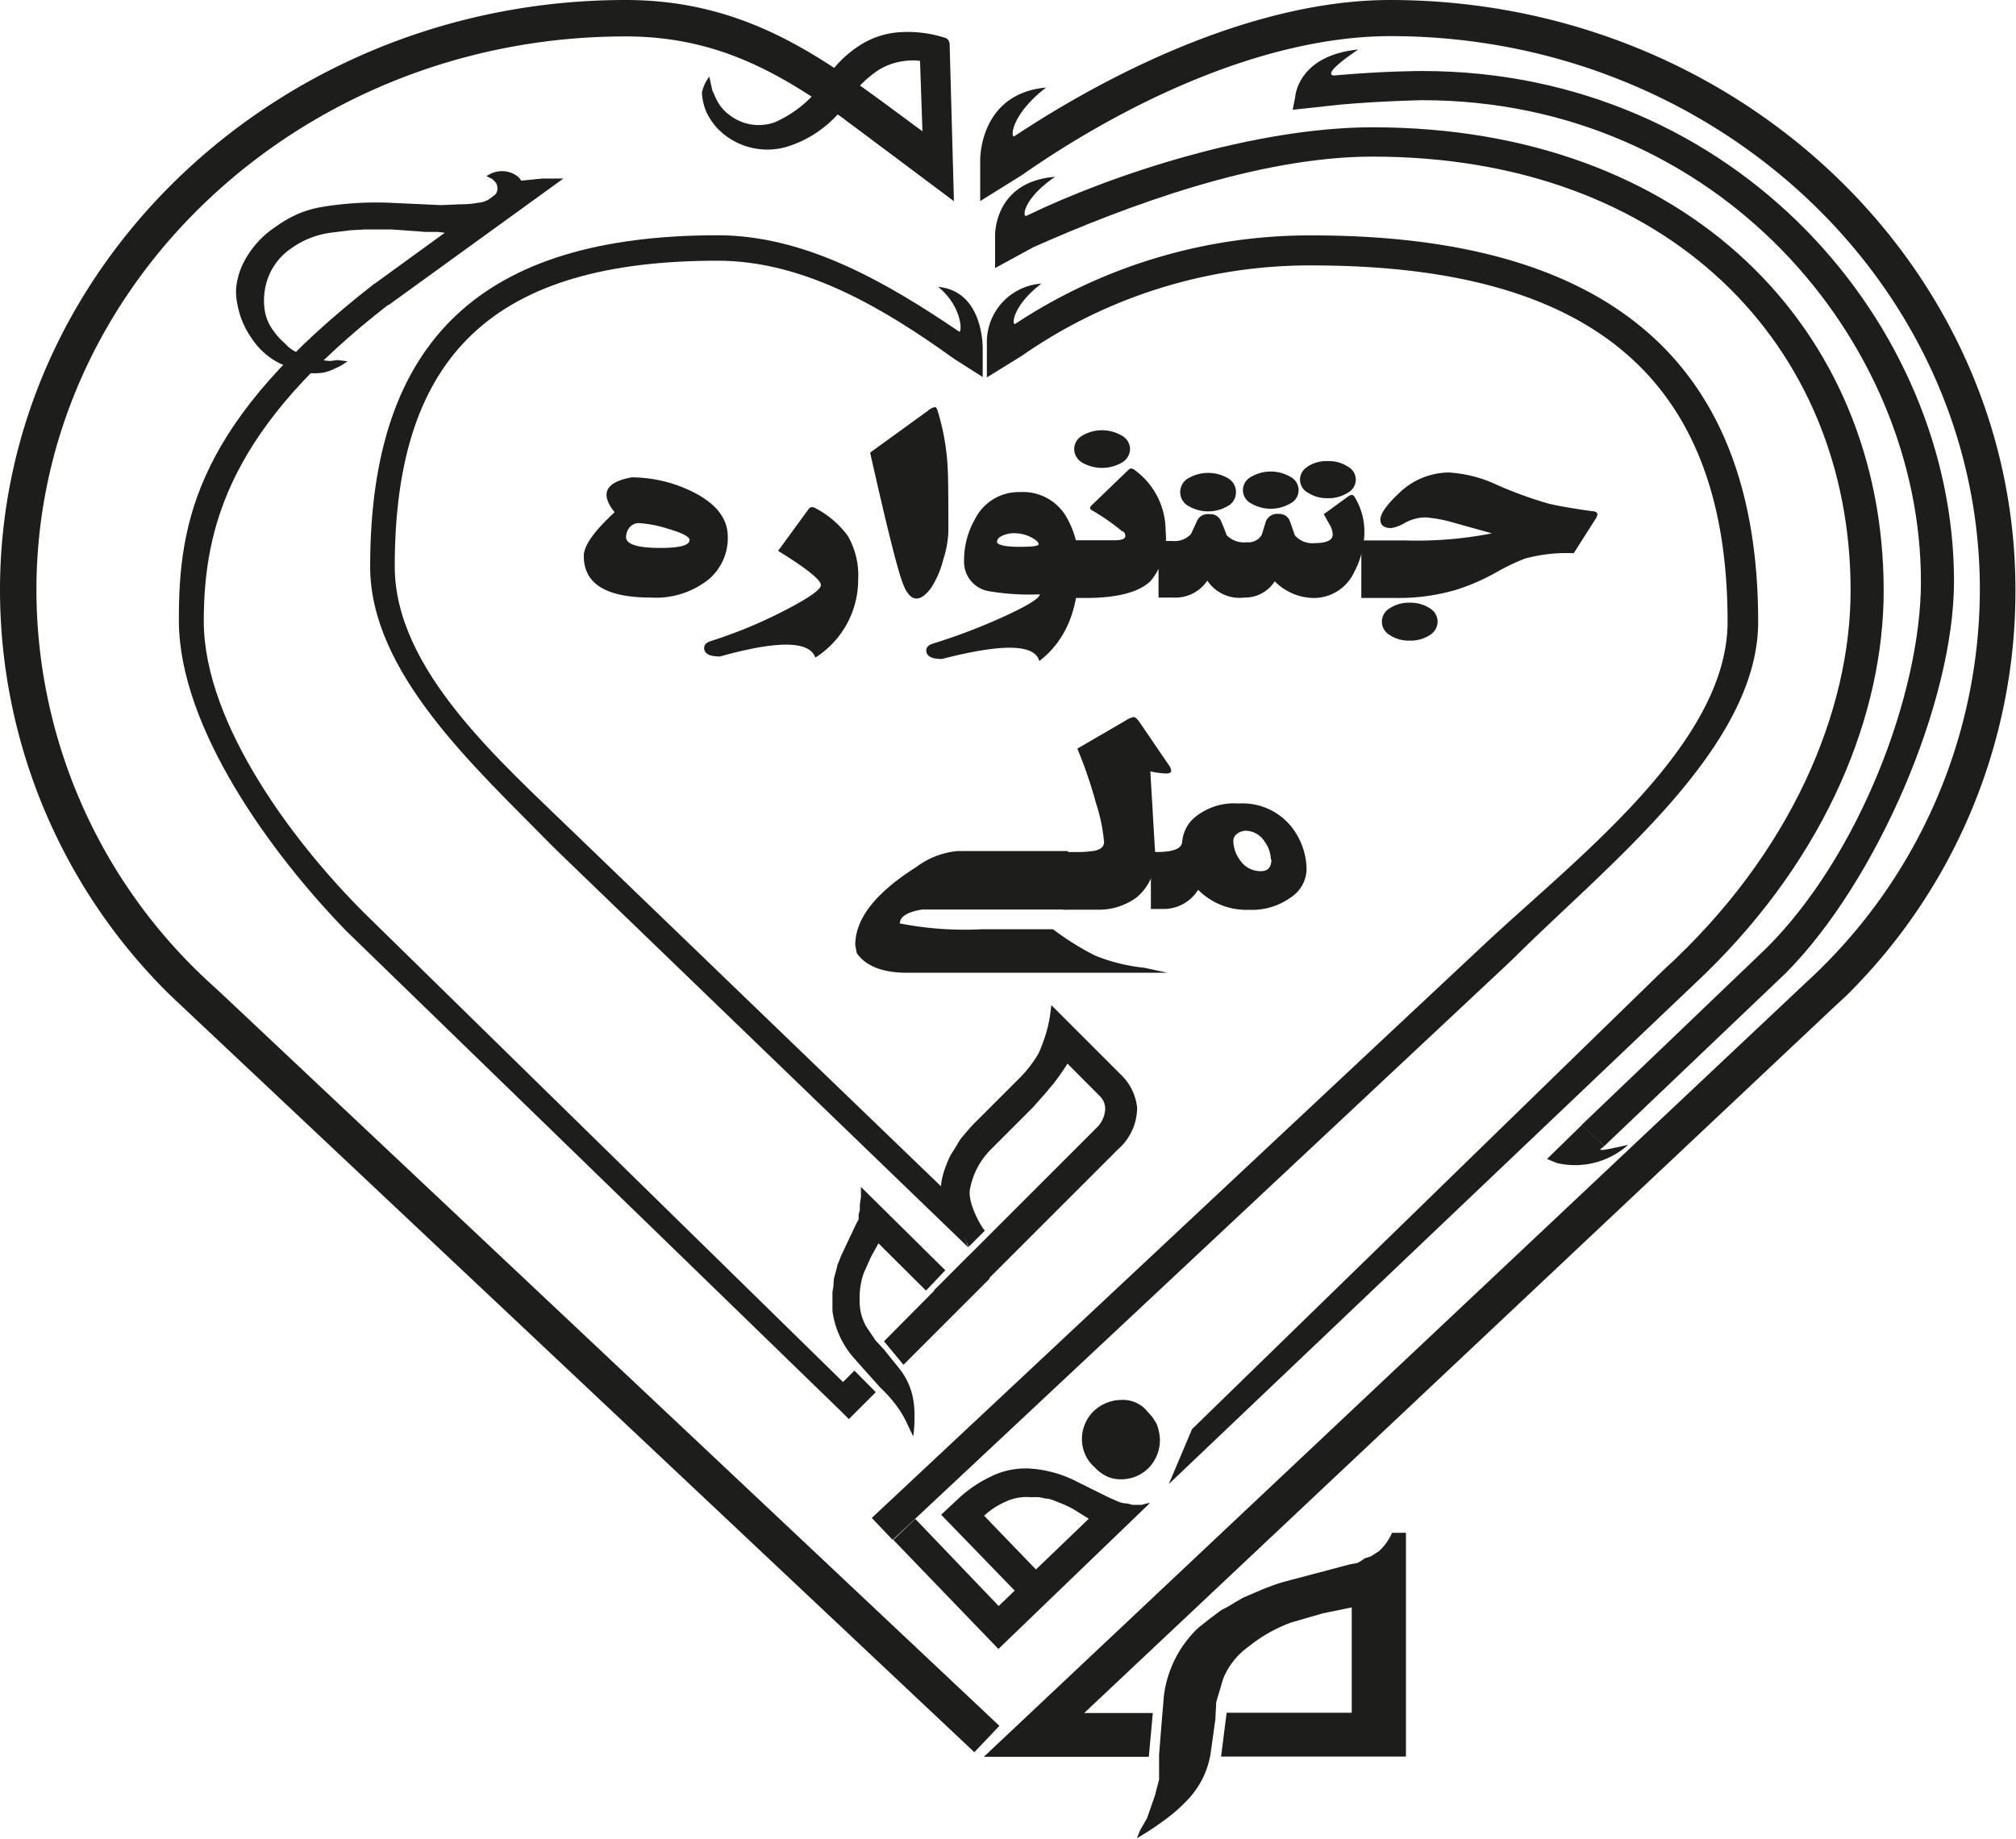
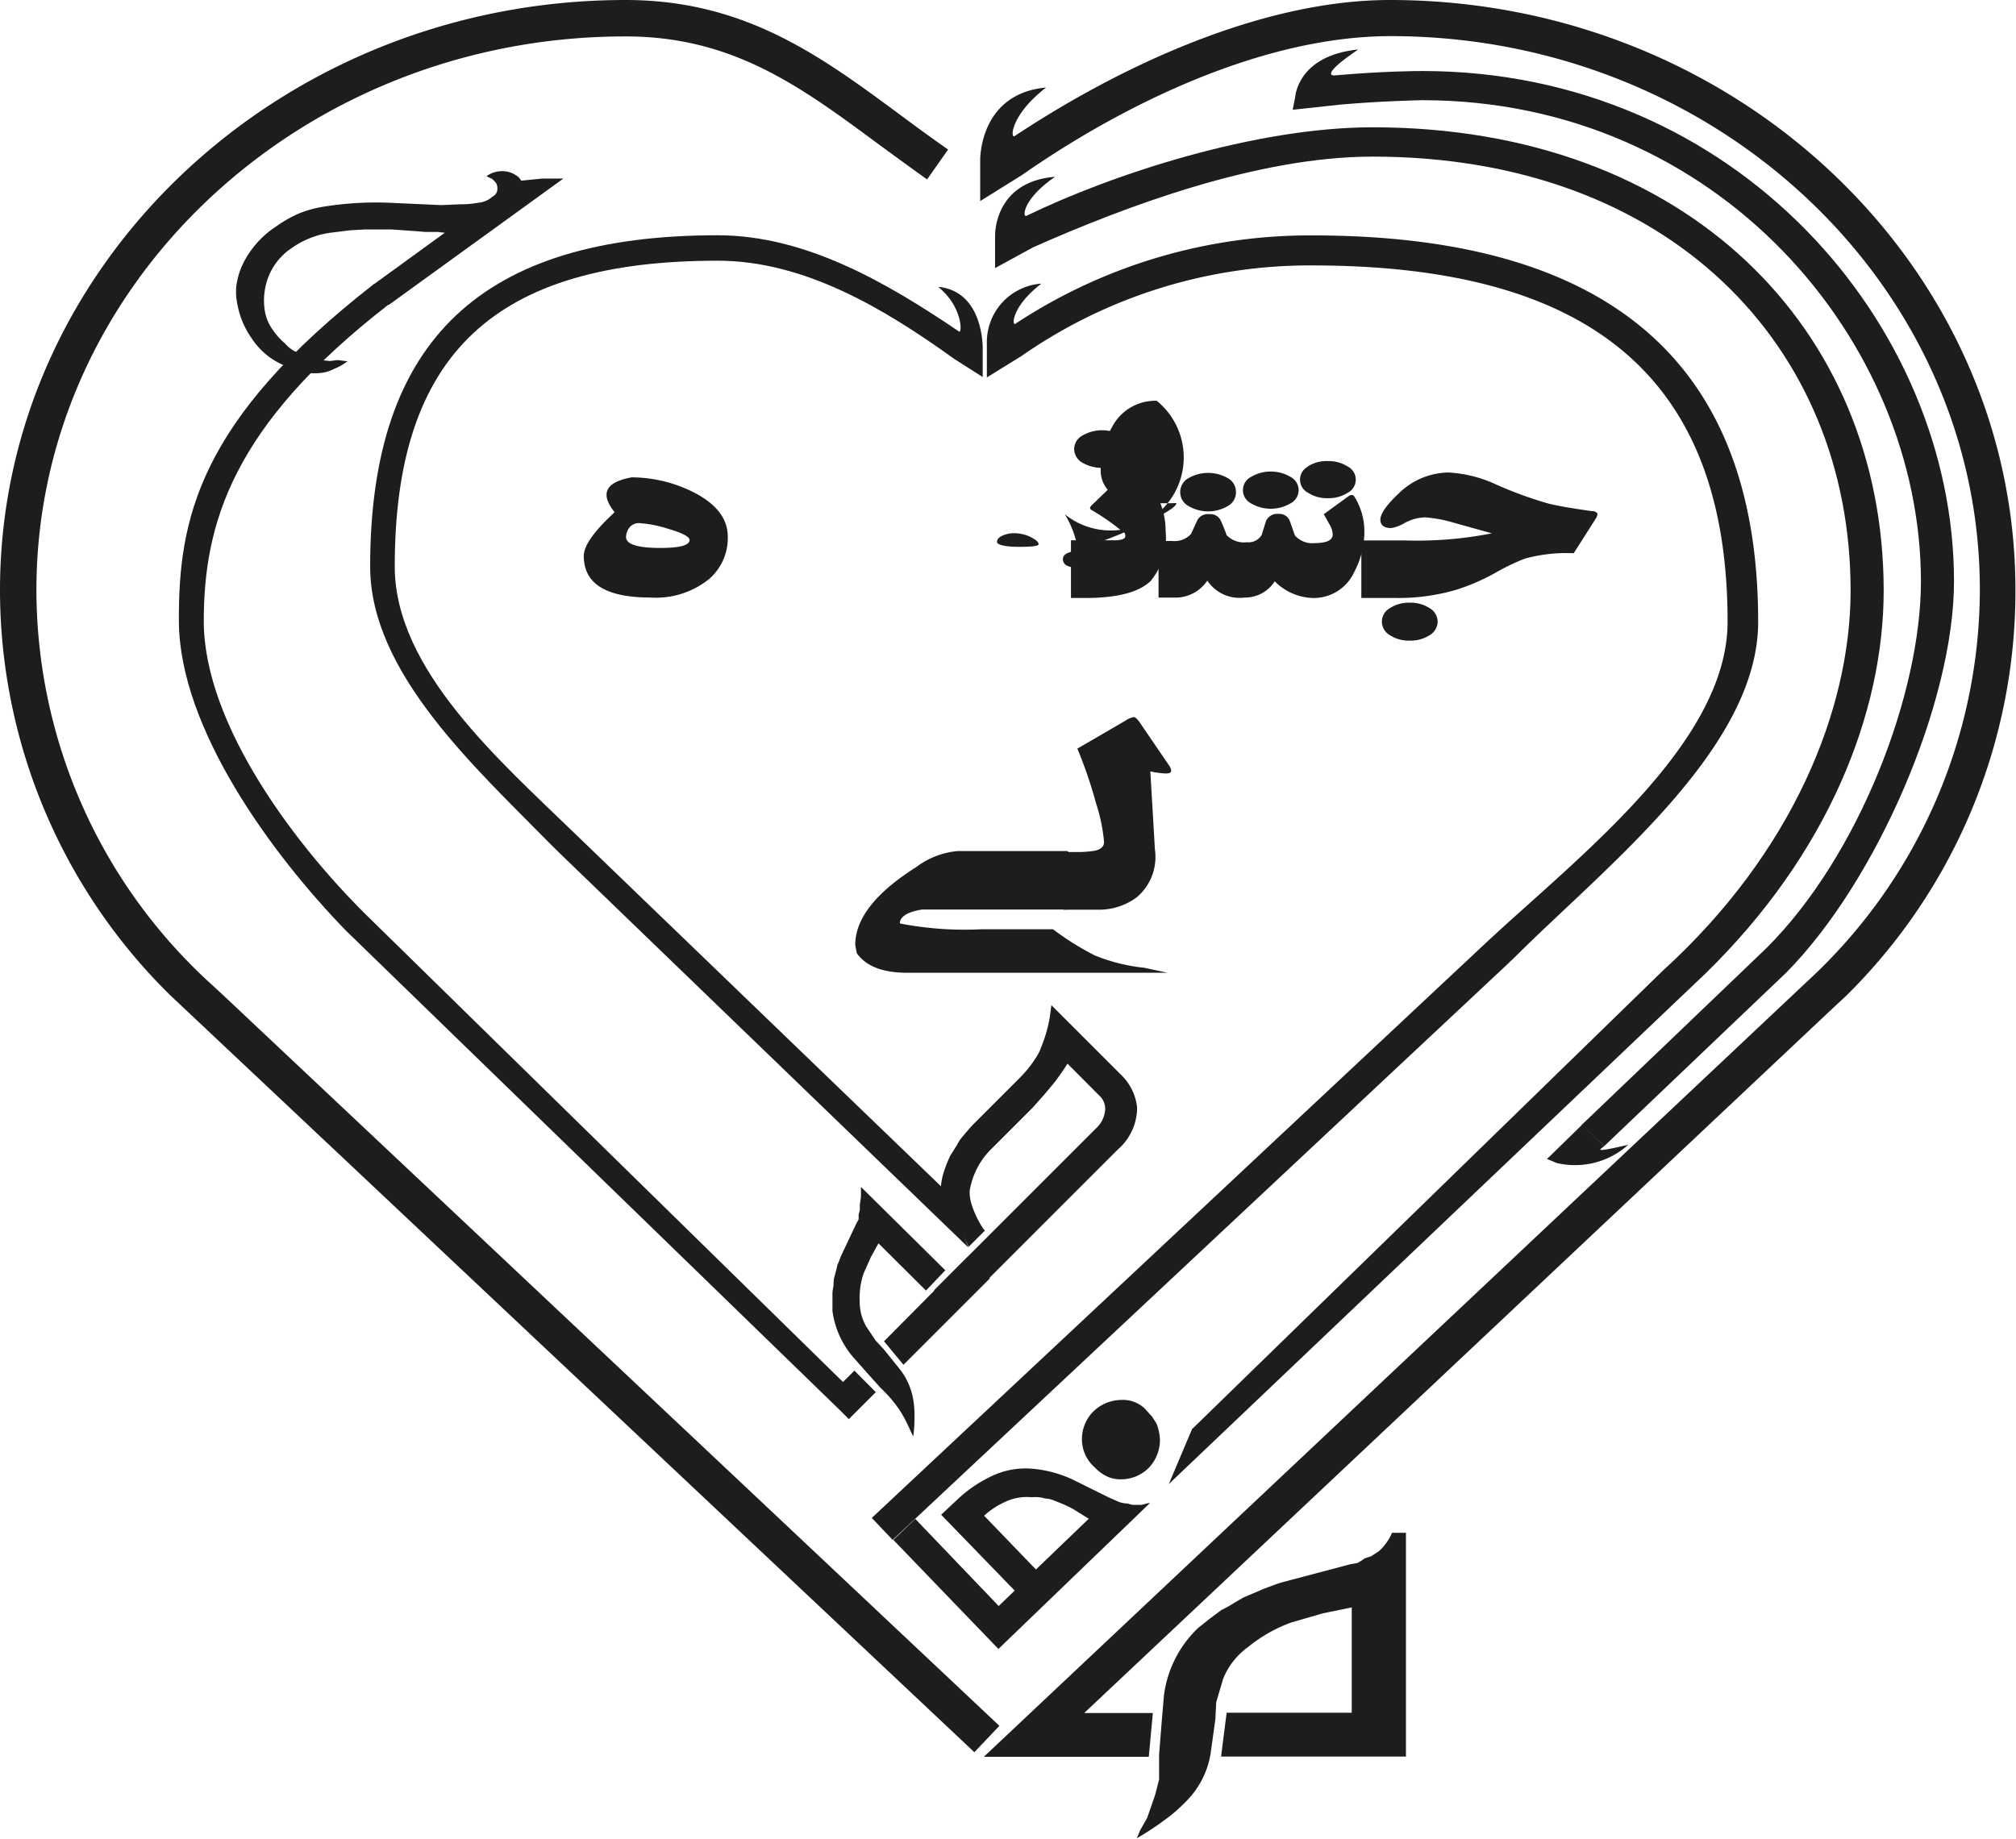
<svg xmlns="http://www.w3.org/2000/svg" viewBox="0 0 145.04 132.33">
  <g id="Layer_2" data-name="Layer 2">
    <g id="Layer_1-2" data-name="Layer 1">
      <path d="M26.85,20.49,32,16.75l-.5-.06h-.91L30,16.64l-1.85-.13-.94,0-.93,0-1.06.06-1.38.17A6.28,6.28,0,0,0,21,17.84a4.44,4.44,0,0,0-1.94,3,4.59,4.59,0,0,0,0,1.57,3.26,3.26,0,0,0,.56,1.32,5.05,5.05,0,0,0,.9,1,2.4,2.4,0,0,0,.81.61l.75.33a2,2,0,0,0,.57.18,1.33,1.33,0,0,1,.29.07.47.47,0,0,0,.23,0l.56.06.57-.07L25,26l-.22.15a3.72,3.72,0,0,1-.71.38,3.07,3.07,0,0,1-.7.26,3.38,3.38,0,0,1-.72.07,4.28,4.28,0,0,1-1-.1l-.49-.17-.95-.4a5.21,5.21,0,0,1-2.12-1.87,6.08,6.08,0,0,1-1-2.37A4.21,4.21,0,0,1,17,20.62a5.32,5.32,0,0,1,.41-1.49,6.77,6.77,0,0,1,2.45-2.83,8.77,8.77,0,0,1,1.63-.93,7.94,7.94,0,0,1,1.87-.51A23.77,23.77,0,0,1,28,14.59l3.74.17,1.39-.06a6.53,6.53,0,0,0,1.27-.11,1.73,1.73,0,0,0,.78-.25l.31-.23a.57.57,0,0,0,.29-.45.84.84,0,0,0-.08-.47,1.64,1.64,0,0,0-.32-.33L35,12.68a1.92,1.92,0,0,1,1.36-.35,1.88,1.88,0,0,1,.61.19l.24.15a1.06,1.06,0,0,1,.23.24l.06.09L39,12.85l1.53,0-12.57,9.1Z" style="fill:#1d1d1b" />
      <path d="M66.62,92.87l-3.42-3.4-.55,1-.52,1.17a5.44,5.44,0,0,0-.28,2,3.6,3.6,0,0,0,.46,1.8L63,96.47l.58.62,1.07,1.33a4.89,4.89,0,0,1,1.07,2.4,6.63,6.63,0,0,1,.07,1.21,8.57,8.57,0,0,1-.09,1.34l-.41-.87a7.8,7.8,0,0,0-.55-1,9.41,9.41,0,0,0-1.39-1.63l-1.05-1.17-.93-1.05a6.41,6.41,0,0,1-1.48-3.32c0-.27,0-.47,0-.63s0-.36,0-.61.06-.4.08-.63A3.61,3.61,0,0,1,60,92l.22-.83c0-.12.08-.26.14-.41s.1-.27.15-.39L61.63,88l.14-.24a2.89,2.89,0,0,0,0-.35l.09-.33,0-.4.08-.54v-.73l6.07,6ZM65,98.21l-1.4-1.69,6.06-6.11L71.21,92Z" style="fill:#1d1d1b" />
      <path d="M67.69,85.45a4.7,4.7,0,0,1,.22-1.14,8.65,8.65,0,0,1,.47-1.17l.46-.73a3.81,3.81,0,0,1,.3-.49l.5-.59a8.66,8.66,0,0,1,.61-.65l3.09-3.09a9.12,9.12,0,0,0,.81-.93c.2-.27.35-.5.45-.66a3.09,3.09,0,0,0,.3-.63,10.19,10.19,0,0,0,.63-2.19l.11-.85,5,5a3.83,3.83,0,0,1,1.17,2.38,4,4,0,0,1-1.38,3L68.75,94.39,67.2,92.85,78.89,81.16a2,2,0,0,0,.62-1.31,1.27,1.27,0,0,0-.41-1l-2.3-2.31a17.26,17.26,0,0,1-1,1.43l-.7.83-.8.9-3,3a5.45,5.45,0,0,0-1.5,2.79c-.25,1,.78,2.75,1,3l.06.06-1.17,1.17Z" style="fill:#1d1d1b" />
      <path d="M82,108.29h-.19l-.34,0-.37-.1a1.71,1.71,0,0,1-.75-.18l-.55-.24-2.36-1.17a8.57,8.57,0,0,0-3.17-.91,5.62,5.62,0,0,0-3,.57,9.24,9.24,0,0,0-2.32,1.58L67.71,109,73,114.46l-1.15,1.11-6-6.27-1.58,1.51,7.56,7.85,10.9-10.5C82.51,108.15,82.17,108.32,82,108.29Zm-7.47,4.65-3.73-3.87a5.66,5.66,0,0,1,1.53-1,3.57,3.57,0,0,1,1.86-.33,5.11,5.11,0,0,1,.55,0,2.26,2.26,0,0,1,.44.09,1.91,1.91,0,0,1,.53.1l.48.19a8.75,8.75,0,0,1,1,.46l1.14.71Z" style="fill:#1d1d1b" />
      <path d="M82.68,105.59a2.78,2.78,0,0,1-2,.86,2.3,2.3,0,0,1-1-.19,2.84,2.84,0,0,1-.92-.67,2.67,2.67,0,0,1-.92-2,2.81,2.81,0,0,1,.8-2,2.92,2.92,0,0,1,2-.85,2.29,2.29,0,0,1,1.71.61l.55.61.31.49a3.66,3.66,0,0,1,.24,1.1A2.9,2.9,0,0,1,82.68,105.59Z" style="fill:#1d1d1b" />
-       <path d="M60.78,8.6l1.35-2.15L66.37,9.6l-.18-5.22A4.16,4.16,0,0,0,65,4.4,4.44,4.44,0,0,0,63,5.18a9,9,0,0,0-.84.69,6.38,6.38,0,0,0-.73.82l-.36.5a8.2,8.2,0,0,1-4.52,3.39,5,5,0,0,1-4.36-.83,4.54,4.54,0,0,1-.74-.7,5.2,5.2,0,0,1-.59-.9,4.08,4.08,0,0,1-.36-1.49,2.92,2.92,0,0,1,.53-1.15l.22,1,.23.51a2.84,2.84,0,0,0,.27.49,2.28,2.28,0,0,0,.3.38,1.93,1.93,0,0,0,.39.35,3.41,3.41,0,0,0,3.35.54,8.6,8.6,0,0,0,3.69-3.19l.29-.4a8.18,8.18,0,0,1,2-1.87,6,6,0,0,1,2.93-1,8.74,8.74,0,0,1,3.38.43.55.55,0,0,1,.24.39l.31,11.34Z" style="fill:#1d1d1b" />
      <path d="M99.21,111.62l-.57.37-.46.15a4.32,4.32,0,0,1-.51.33l-.51.09-4.8,1.27c-.23.07-.48.14-.74.24s-.52.19-.74.28l-1.43.61-.57.33c-.35.22-.67.41-1,.56l-.83.62-.83.66A8.1,8.1,0,0,0,83.74,122l-.17,2-.18,2.26c0,.75,0,1.35,0,1.79l-.29,1.13-.57,1.64-.51.9-.23.56a20,20,0,0,0,1.94-1.27,11.08,11.08,0,0,0,1.54-1.32,6.27,6.27,0,0,0,1.83-3.53l.34-2.45.06-1.22L88,120.8a5.27,5.27,0,0,1,1.83-2.31,10.69,10.69,0,0,1,3.08-1.74l2.28-.66,2.06-.42v7.58h-9l-.4,3.15h13.3V110.3h-1A3.85,3.85,0,0,1,99.21,111.62Z" style="fill:#1d1d1b" />
      <path d="M145,42.46C145,19.05,124.85,0,100,0,90.76,0,80.59,4.76,73,9.79c-.32.22-.32-1.5,2.26-3.49-4.84.44-4.74,5.24-4.74,5.24v2.93l3-1.87c7.39-5.16,17.4-10,26.53-10,23.37,0,42.39,17.87,42.39,39.84A38.4,38.4,0,0,1,130,70.64L70.78,126.42l3.26,0h8.61l.29-3.15H78l53.84-50.7,1-.93h0A40.9,40.9,0,0,0,145,42.46Z" style="fill:#1d1d1b" />
      <path d="M64.22,110.81l44-41.21.81-.77h0c6.56-6.54,17.46-15,17.46-24.08,0-19.37-11.56-27.81-32.09-27.81A38.44,38.44,0,0,0,73.05,23.3c-.27.18-.27-1.25,1.87-2.89A4.22,4.22,0,0,0,71,24.74v2.42l2.49-1.54A36.22,36.22,0,0,1,94.37,19.1c19.33,0,29.92,7.47,29.92,25.64,0,8.81-10.94,17.06-17.57,23.28l-44,41.21Z" style="fill:#1d1d1b" />
      <path d="M84.09,106.79l38.57-36.7c8.86-8.62,12.86-18.79,12.86-27.59,0-18.84-14.18-33.34-36.77-33.34-8.44,0-18.77,3.39-24.9,6.37-.31.15-.29-1.21,2.06-2.81-4.41.35-4.32,4.21-4.32,4.21v2.36l2.75-1.5c6.54-2.9,16.1-6.52,24.41-6.52,21.27,0,34.39,13.55,34.39,31.23,0,8.57-4.18,18.86-13.5,27.34l-33.88,33Z" style="fill:#1d1d1b" />
      <path d="M115.42,82.47,128.5,70c6.56-6.63,12.08-19.53,12.08-28.17,0-18.48-15.68-36.72-38.26-36.72-.23,0-2.7,0-6.34.32-.34,0-.6-.29,1.74-1.87C93.32,4,93.18,7,93.18,7l-.18.9,3.5-.38c2.89-.25,5.69-.31,5.82-.31,21.27,0,35.88,17.31,35.88,34.65,0,8-4.42,19.69-11.11,26.36-.37.36-12.94,12.4-13.3,12.73Z" style="fill:#1d1d1b" />
      <path d="M115.42,82.47c-.25.23-1,.54,1.72-.09A5.73,5.73,0,0,1,112,83.69l-.7-.29,2.52-2.46S114.93,82,115.42,82.47Z" style="fill:#1d1d1b" />
      <path d="M69.68,89.78,40.29,61.42l-.66-.65h0c-5.42-5.53-13-12.35-13-20,0-16.36,8.09-23.84,25-23.84,6.33,0,12.18,3.41,17.37,6.93.23.15.25-1.82-1.51-3.22,3.31.31,3.21,4.44,3.21,4.44v2.05l-2.06-1.31c-5-3.6-10.77-7.06-17-7.06-16,0-23.24,6.66-23.24,22,0,7.44,7.58,14,13.05,19.31L68.14,85.79Z" style="fill:#1d1d1b" />
      <path d="M70.1,126.09,12.26,71.63l0,0A40.9,40.9,0,0,1,0,42.46C0,19.05,20.19,0,45,0c8.56,0,14,4,19.73,8.24,1.12.83,2.27,1.68,3.48,2.52l-1.51,2.15c-1.21-.86-2.38-1.72-3.53-2.56C57.56,6.2,52.7,2.62,45,2.62,21.63,2.62,2.62,20.49,2.62,42.46A38.4,38.4,0,0,0,15,70.64l1,.92h0L71.9,124.19Z" style="fill:#1d1d1b" />
      <path d="M61.41,101.78l1.6-1.6-1.54-1.55-.82.82L26.8,66.28C21.33,61,14.69,52.18,14.66,44.74c0-7,2-14.09,13.34-22.86l-1.06-1.47c-12.7,9.87-14.11,17-14.07,24.33C12.92,52.39,19.5,61.43,24.92,67h0l.67.65L60.45,101.5l.62.62h0Z" style="fill:#1d1d1b" />
      <path d="M52.36,38.62A3.9,3.9,0,0,1,51,41.68,6.09,6.09,0,0,1,46.82,43C43.58,43,42,42,42,40c0-.73.74-1.78,2.22-3.14q-1.61-2,1.23-2.51a10,10,0,0,1,4.3,1C51.48,36.19,52.36,37.28,52.36,38.62Zm-2.75.24c0-.24-.52-.51-1.55-.81a8.59,8.59,0,0,0-2.12-.41.87.87,0,0,0-.69.37,1.13,1.13,0,0,0-.21.63c0,.53.82.79,2.47.79Q49.61,39.43,49.61,38.86Z" style="fill:#1d1d1b" />
-       <path d="M61.74,41.72a6.63,6.63,0,0,1-3.08,5.6q-.63-1.82-6.86-.08c-.76,0-1.14-.2-1.14-.62,0-.22.16-.39.48-.49a33.66,33.66,0,0,0,5.37-2.23q2.55-1.32,2.55-1.8c0-.36-1-1.18-3.08-2.46l2.19-3c.12-.17.29-.19.5-.07a6.8,6.8,0,0,1,2.33,2A5.68,5.68,0,0,1,61.74,41.72Z" style="fill:#1d1d1b" />
-       <path d="M68.23,38.27a7.31,7.31,0,0,1-.37,2,6.64,6.64,0,0,1-.85,2c-.38.53-.74.8-1.08.8s-.68-.32-.94-1c-.38-.91-1.17-4.08-2.39-9.5l4.14-3a1.24,1.24,0,0,1,.52-.28c.07,0,.14.08.19.25a16.79,16.79,0,0,1,.74,4.34C68.22,34.41,68.23,35.87,68.23,38.27Z" style="fill:#1d1d1b" />
-       <path d="M77.6,40.85q0,4.55-2.83,6.72-.47-1.84-7-.15c-.75,0-1.13-.2-1.13-.62,0-.22.16-.39.49-.49a42.62,42.62,0,0,0,5.22-2c1.62-.75,2.44-1.26,2.46-1.54a17.66,17.66,0,0,1-3.62-.22,2.14,2.14,0,0,1-1.83-2.22,5.93,5.93,0,0,1,.8-3,3.51,3.51,0,0,1,3.23-1.92A3.62,3.62,0,0,1,76.6,37,6.62,6.62,0,0,1,77.6,40.85Zm-2.88-1.69c0-.15-.18-.31-.54-.5A2.69,2.69,0,0,0,73,38.37a2,2,0,0,0-.89.18c-.26.12-.38.27-.38.45s.51.35,1.55.35S74.72,39.29,74.72,39.16Z" style="fill:#1d1d1b" />
+       <path d="M77.6,40.85c-.75,0-1.13-.2-1.13-.62,0-.22.16-.39.49-.49a42.62,42.62,0,0,0,5.22-2c1.62-.75,2.44-1.26,2.46-1.54a17.66,17.66,0,0,1-3.62-.22,2.14,2.14,0,0,1-1.83-2.22,5.93,5.93,0,0,1,.8-3,3.51,3.51,0,0,1,3.23-1.92A3.62,3.62,0,0,1,76.6,37,6.62,6.62,0,0,1,77.6,40.85Zm-2.88-1.69c0-.15-.18-.31-.54-.5A2.69,2.69,0,0,0,73,38.37a2,2,0,0,0-.89.18c-.26.12-.38.27-.38.45s.51.35,1.55.35S74.72,39.29,74.72,39.16Z" style="fill:#1d1d1b" />
      <path d="M83.86,38.23a4.83,4.83,0,0,1-1.08,3.58c-.84.81-2.4,1.22-4.66,1.22H77.05V38.88h3.1q.81,0,.81-.3t-.24-.36a16.31,16.31,0,0,0-2.19-1.52q-.21-.12,0-.33l2.55-2.46c.14-.14.24-.2.3-.2a.62.62,0,0,1,.34.18A5.4,5.4,0,0,1,83.86,38.23Zm-6-6.88a1.13,1.13,0,0,0-.58.94,1.15,1.15,0,0,0,.58,1,2.86,2.86,0,0,0,2.85,0,1.14,1.14,0,0,0,.59-1,1.12,1.12,0,0,0-.59-.94,2.8,2.8,0,0,0-2.85,0Z" style="fill:#1d1d1b" />
      <path d="M98.16,38.21a6.2,6.2,0,0,1-.73,2.95,3.2,3.2,0,0,1-3,1.87,4,4,0,0,1-2.72-1.2A2.53,2.53,0,0,1,89.53,43a2.78,2.78,0,0,1-2.67-1.22A2.75,2.75,0,0,1,84.42,43H83.35V38.93h1a1.59,1.59,0,0,0,1.34-.51l.46-1A.85.85,0,0,1,87,37a.82.82,0,0,1,.85.51c.14.31.27.63.4,1a1.72,1.72,0,0,0,1.45.51,1.11,1.11,0,0,0,1.07-.52c.1-.32.2-.64.31-1a.88.88,0,0,1,.91-.52.8.8,0,0,1,.82.55l.35,1a1.67,1.67,0,0,0,1.44.55c.85,0,1.28-.21,1.28-.61a1.46,1.46,0,0,0-.24-.75L95.24,37,97,35.72c.2-.14.34-.13.43,0A4.74,4.74,0,0,1,98.16,38.21ZM85.5,34.41a1.14,1.14,0,0,0-.59,1,1.13,1.13,0,0,0,.59,1,2.78,2.78,0,0,0,2.84,0,1.11,1.11,0,0,0,.58-1,1.13,1.13,0,0,0-.58-1,2.84,2.84,0,0,0-2.84,0ZM90,34.32a1.07,1.07,0,0,0,0,1.9,2.8,2.8,0,0,0,2.85,0,1.07,1.07,0,0,0,0-1.9,2.8,2.8,0,0,0-2.85,0Zm4.11-.75a1.06,1.06,0,0,0,0,1.89,2.49,2.49,0,0,0,1.42.39,2.53,2.53,0,0,0,1.43-.39,1.06,1.06,0,0,0,0-1.89,2.53,2.53,0,0,0-1.43-.39A2.49,2.49,0,0,0,94.08,33.57Z" style="fill:#1d1d1b" />
      <path d="M114.78,37.36l-1.56,2.45a11.35,11.35,0,0,0-3.52.39,15.51,15.51,0,0,0-2.08,1,15.12,15.12,0,0,1-2.85,1.24,14.77,14.77,0,0,1-4.33.59h-2.5V38.89h3.13a27.94,27.94,0,0,0,6.26-.51l-2.72-.76a9.74,9.74,0,0,0-2.07-.39,3.23,3.23,0,0,0-1.44.38,2.85,2.85,0,0,1-1,.39c-.52,0-.79-.2-.79-.61s.44-1.06,1.32-1.88A5.21,5.21,0,0,1,104.2,34a9.32,9.32,0,0,1,3.45.87,28.86,28.86,0,0,0,3.76,1.37c.65.16,1.68.34,3.1.54.28,0,.42.12.42.23A.82.82,0,0,1,114.78,37.36ZM100,43.76a1.11,1.11,0,0,0-.58,1,1.13,1.13,0,0,0,.58.95,2.49,2.49,0,0,0,1.42.39,2.53,2.53,0,0,0,1.43-.39,1.15,1.15,0,0,0,.58-.95,1.14,1.14,0,0,0-.58-1,2.53,2.53,0,0,0-1.43-.39A2.49,2.49,0,0,0,100,43.76Z" style="fill:#1d1d1b" />
      <path d="M68.92,61.24q1.1,0,7.88,0l.11.13v3.93c0,.1-.07.15-.22.15H66.34c-1.07.17-1.6.52-1.6,1a24.18,24.18,0,0,0,5.87.42h5.15a19.84,19.84,0,0,0,3,1.88,12.85,12.85,0,0,0,3.56.89L84,70H65.27q-2.64,0-3.63-1.41L61.53,68q0-2.83,4.38-5.6A5.82,5.82,0,0,1,68.92,61.24Z" style="fill:#1d1d1b" />
      <path d="M84.1,55.07a.77.77,0,0,1,.16.39c0,.14-.13.2-.39.2a6.54,6.54,0,0,1-1.11-.15l.33,5.62a3.79,3.79,0,0,1-1.32,3.45,4.58,4.58,0,0,1-2.88.88H76.51V61.31h.8a7.91,7.91,0,0,0,1.45-.09c.45-.1.67-.31.67-.63a12.52,12.52,0,0,0-.58-2.8,32.47,32.47,0,0,0-1.34-3.92l3.44-2a1.66,1.66,0,0,1,.62-.27c.1,0,.26.14.45.42Z" style="fill:#1d1d1b" />
-       <path d="M94,62.59a2.49,2.49,0,0,1-1.15,2,4.77,4.77,0,0,1-3,.88,4.89,4.89,0,0,1-3.65-1.44,2.92,2.92,0,0,1-2.52,1.38h-.88V61.31h.45q1.73,0,1.8-.72a2.61,2.61,0,0,1,.8-1.68,4.43,4.43,0,0,1,3.26-1.09,4.5,4.5,0,0,1,3.91,1.82A5,5,0,0,1,94,62.59Zm-2.57-.74A2.22,2.22,0,0,0,91,60.59a1.65,1.65,0,0,0-1.35-.81A1.08,1.08,0,0,0,89,60a.64.64,0,0,0-.27.5,2.37,2.37,0,0,0,.45,1.35,1.79,1.79,0,0,0,1.56.84C91.21,62.68,91.47,62.41,91.47,61.85Z" style="fill:#1d1d1b" />
    </g>
  </g>
</svg>